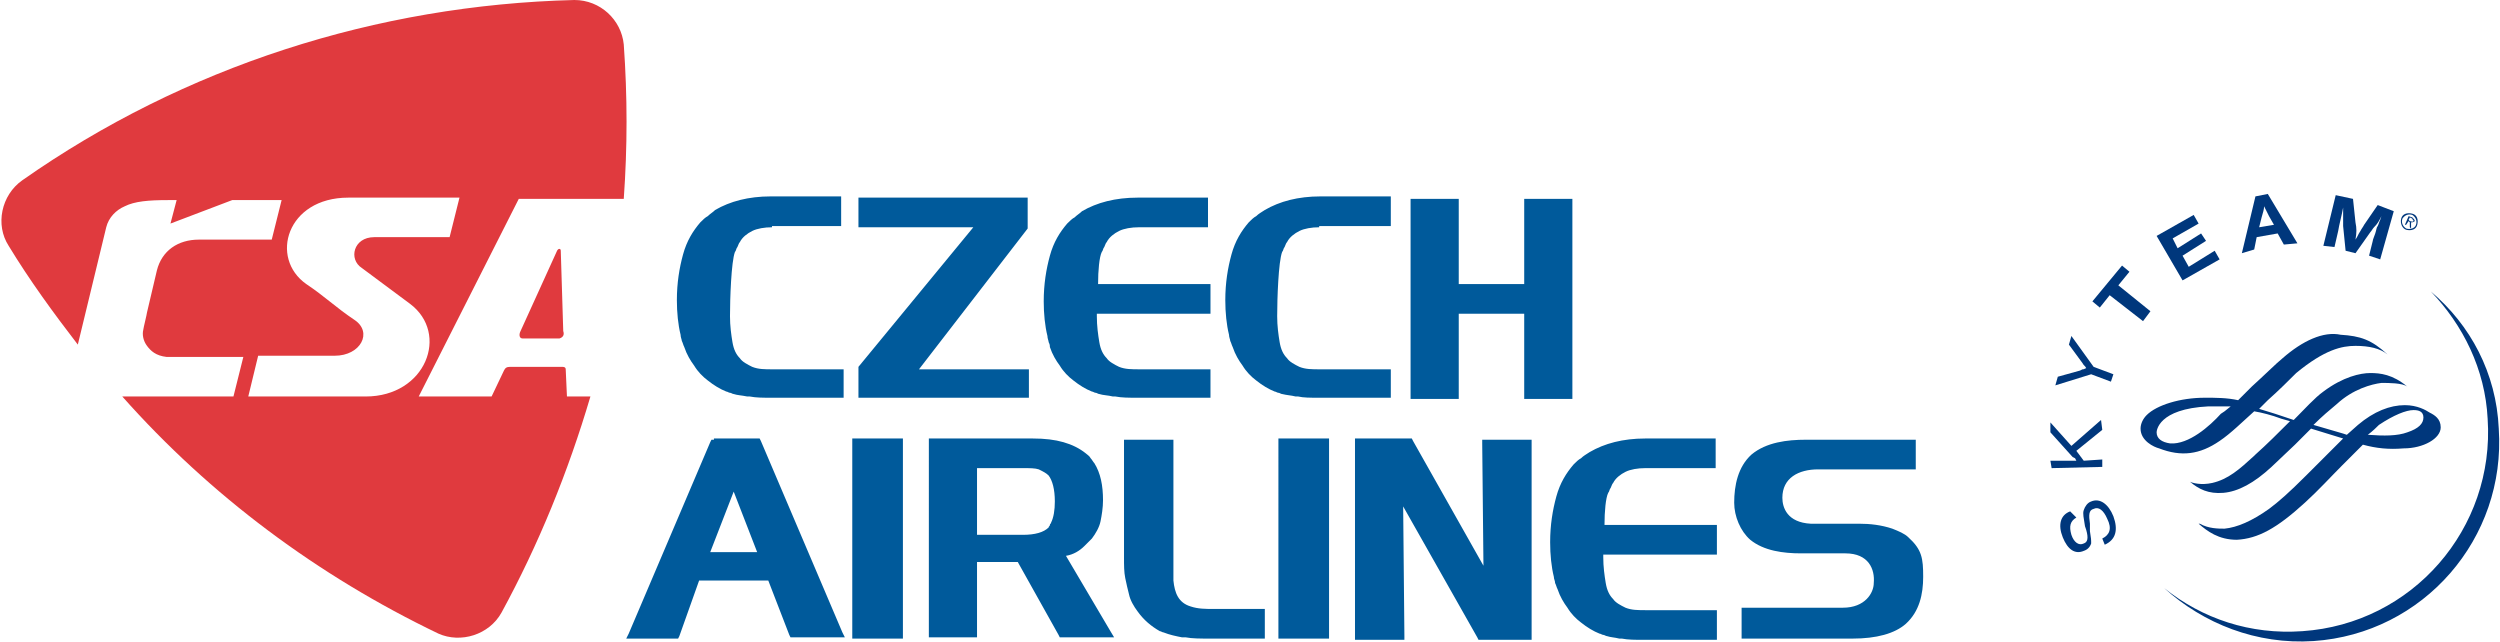
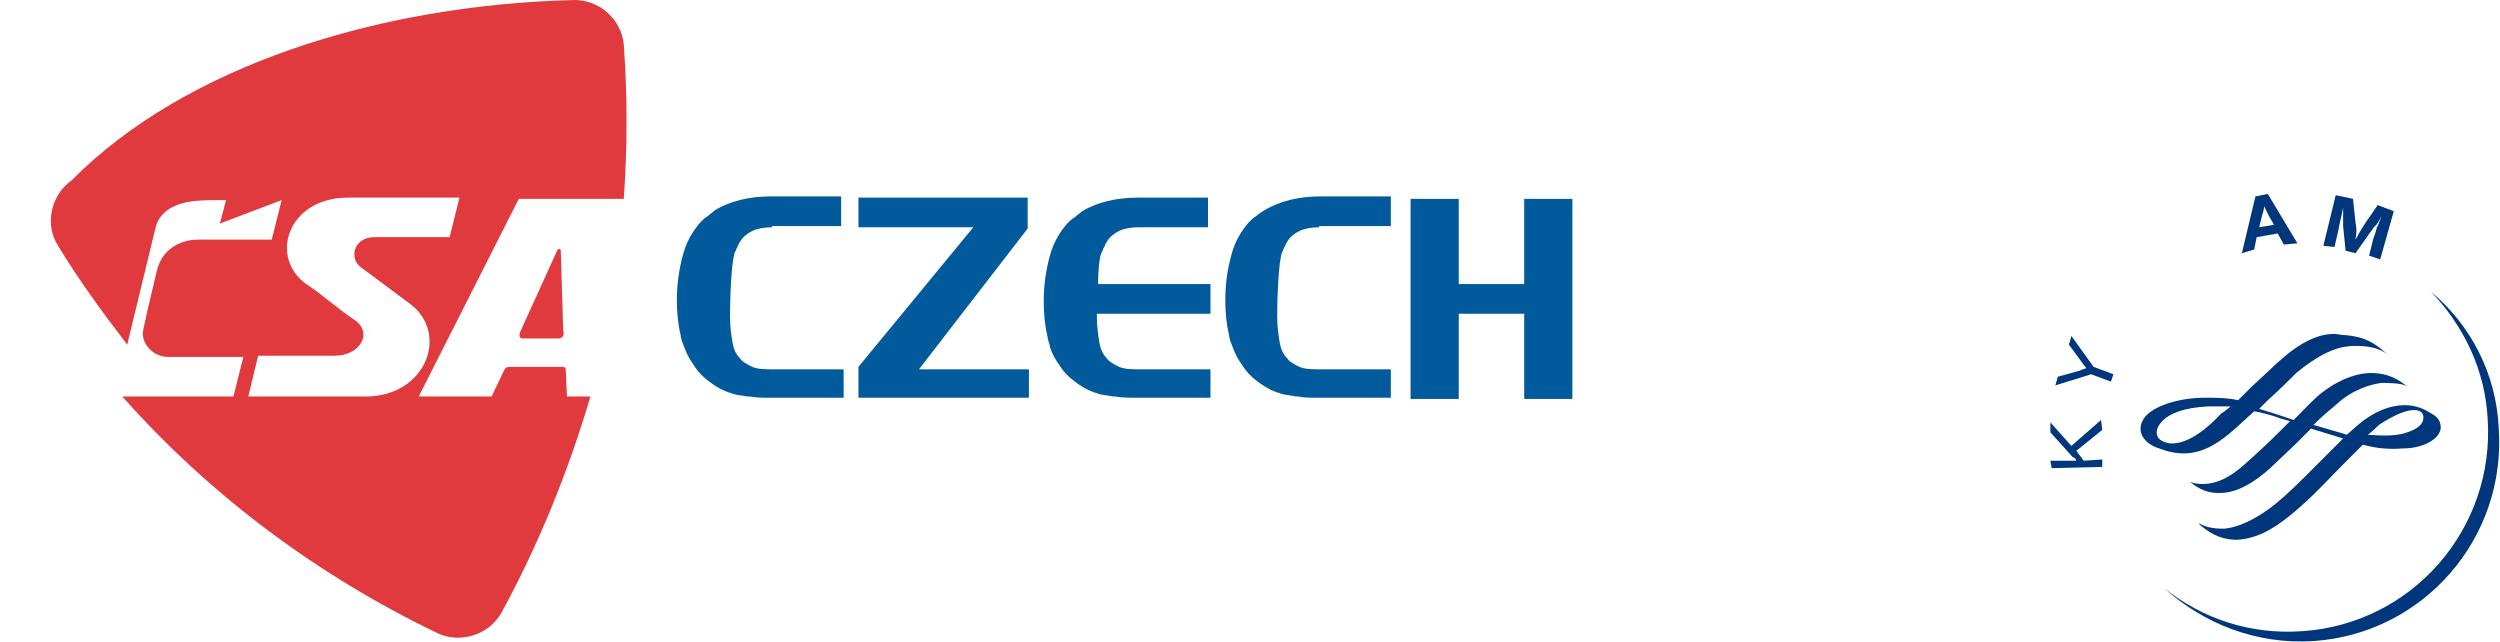
<svg xmlns="http://www.w3.org/2000/svg" version="1.1" id="Layer_1" x="0px" y="0px" viewBox="0 0 202.4 52" style="enable-background:new 0 0 202.4 52;" xml:space="preserve">
  <style type="text/css">
  .st0{fill:#E03A3E;}
	.st1{fill:#005A9B;}
	.st2{fill:#00377C;}
 </style>
  <g>
-     <path class="st0" d="M29.6,32.1c4.9,0,6.8-5.1,3.6-7.5l-3.9-2.9c-1.1-0.7-0.7-2.5,1-2.5h6.1l0.8-3.2h-9c-5,0-6.4,4.9-3.4,7   c1.5,1,2.4,1.9,3.9,2.9c1.5,1,0.5,2.9-1.6,2.9h-6.2l-0.8,3.3H29.6z M40.6,49.6c-1,1.8-3.3,2.5-5.1,1.7   c-9.8-4.7-18.5-11.2-25.6-19.2h9l0.8-3.2H14c-0.2,0-0.3,0-0.5,0c-0.9-0.1-1.3-0.5-1.6-0.9c-0.3-0.4-0.4-0.9-0.3-1.3   c0-0.1,0.3-1.3,0.3-1.4l0,0l0.8-3.4h0c0.4-1.6,1.7-2.5,3.4-2.5H22l0.8-3.2h-4l-5,1.9l0.5-1.9h-0.7c-1.6,0-2.7,0.1-3.5,0.5   c-0.7,0.3-1.3,0.9-1.5,1.7l-2.3,9.5c-2-2.6-3.9-5.2-5.6-8c-1.1-1.7-0.6-4.1,1.1-5.3C14.9,5.4,30.5,0.4,46.5,0c2.1,0,3.8,1.6,4,3.6   c0.3,4.2,0.3,8.3,0,12.5l-8.5,0l-8.1,16h5.9l1-2.1c0.1-0.2,0.2-0.3,0.5-0.3h4.2c0.1,0,0.3,0,0.3,0.2l0.1,2.2h1.9   C46,38.2,43.6,44.1,40.6,49.6 M45.6,26.8l-0.2-6.5c0-0.2-0.2-0.2-0.3,0l-3,6.6c-0.1,0.3,0,0.5,0.2,0.5h3   C45.6,27.3,45.7,27.1,45.6,26.8">
+     <path class="st0" d="M29.6,32.1c4.9,0,6.8-5.1,3.6-7.5l-3.9-2.9c-1.1-0.7-0.7-2.5,1-2.5h6.1l0.8-3.2h-9c-5,0-6.4,4.9-3.4,7   c1.5,1,2.4,1.9,3.9,2.9c1.5,1,0.5,2.9-1.6,2.9h-6.2l-0.8,3.3H29.6z M40.6,49.6c-1,1.8-3.3,2.5-5.1,1.7   c-9.8-4.7-18.5-11.2-25.6-19.2h9l0.8-3.2H14c-0.2,0-0.3,0-0.5,0c-0.9-0.1-1.3-0.5-1.6-0.9c-0.3-0.4-0.4-0.9-0.3-1.3   c0-0.1,0.3-1.3,0.3-1.4l0,0l0.8-3.4h0c0.4-1.6,1.7-2.5,3.4-2.5H22l0.8-3.2l-5,1.9l0.5-1.9h-0.7c-1.6,0-2.7,0.1-3.5,0.5   c-0.7,0.3-1.3,0.9-1.5,1.7l-2.3,9.5c-2-2.6-3.9-5.2-5.6-8c-1.1-1.7-0.6-4.1,1.1-5.3C14.9,5.4,30.5,0.4,46.5,0c2.1,0,3.8,1.6,4,3.6   c0.3,4.2,0.3,8.3,0,12.5l-8.5,0l-8.1,16h5.9l1-2.1c0.1-0.2,0.2-0.3,0.5-0.3h4.2c0.1,0,0.3,0,0.3,0.2l0.1,2.2h1.9   C46,38.2,43.6,44.1,40.6,49.6 M45.6,26.8l-0.2-6.5c0-0.2-0.2-0.2-0.3,0l-3,6.6c-0.1,0.3,0,0.5,0.2,0.5h3   C45.6,27.3,45.7,27.1,45.6,26.8">
  </path>
    <path class="st1" d="M92.2,18.4c-0.6,0-1.2,0.1-1.6,0.3c-0.4,0.2-0.8,0.5-1,0.9v0l0,0c-0.1,0.1-0.1,0.2-0.2,0.4   c-0.1,0.1-0.1,0.3-0.2,0.4c-0.2,0.4-0.3,1.5-0.3,2.6h9.1v2.4h-9.2c0,0.1,0,0.2,0,0.2c0,0.8,0.1,1.5,0.2,2.1c0.1,0.6,0.3,1,0.6,1.3   h0c0.2,0.3,0.6,0.5,1,0.7c0.5,0.2,1,0.2,1.7,0.2h5.7v2.3H92c-0.6,0-1.2,0-1.7-0.1c-0.1,0-0.2,0-0.2,0C89.7,32,89.3,32,89,31.9l0,0   c-0.1,0-0.2-0.1-0.3-0.1h0c-0.1,0-0.2-0.1-0.3-0.1c-0.5-0.2-1-0.5-1.5-0.9c-0.4-0.3-0.8-0.7-1.1-1.2c-0.3-0.4-0.6-0.9-0.8-1.5l0,0   h0C85,28,85,27.9,84.9,27.7c0-0.1-0.1-0.3-0.1-0.5c-0.2-0.8-0.3-1.8-0.3-2.8c0-1.4,0.2-2.6,0.5-3.7c0.3-1.1,0.8-1.9,1.4-2.6l0,0   c0.2-0.2,0.4-0.4,0.6-0.5c0.2-0.2,0.4-0.3,0.6-0.5c1.2-0.7,2.7-1.1,4.5-1.1h5.7v2.4H92.2z M118.1,16.4v6.6h5.3v-6.9h3.9v16.2h-3.9   v-6.9h-5.3v6.9h-3.9V16.1h3.9V16.4z M74.4,29.9h8.9v2.3H69.5v-2.5l9.3-11.3h-9.3v-2.4h13.7v2.5L74.4,29.9z M62.5,18.4   c-0.6,0-1.2,0.1-1.6,0.3c-0.4,0.2-0.8,0.5-1,0.9l0,0l0,0c-0.1,0.1-0.1,0.2-0.2,0.4c-0.1,0.1-0.1,0.3-0.2,0.4   c-0.3,0.8-0.4,3.8-0.4,5.2c0,0.8,0.1,1.5,0.2,2.1c0.1,0.6,0.3,1,0.6,1.3h0c0.2,0.3,0.6,0.5,1,0.7c0.5,0.2,1,0.2,1.7,0.2h5.7v2.3   h-5.9c-0.6,0-1.2,0-1.7-0.1c-0.1,0-0.2,0-0.2,0C60,32,59.7,32,59.4,31.9l0,0c-0.1,0-0.2-0.1-0.3-0.1c-0.1,0-0.2-0.1-0.3-0.1h0   c-0.5-0.2-1-0.5-1.5-0.9h0c-0.4-0.3-0.8-0.7-1.1-1.2c-0.3-0.4-0.6-0.9-0.8-1.5l0,0c-0.1-0.2-0.1-0.3-0.2-0.5c0-0.1-0.1-0.3-0.1-0.5   c-0.2-0.8-0.3-1.8-0.3-2.8c0-1.4,0.2-2.6,0.5-3.7c0.3-1.1,0.8-1.9,1.4-2.6l0,0c0.2-0.2,0.4-0.4,0.6-0.5c0.2-0.2,0.4-0.3,0.6-0.5   c1.2-0.7,2.7-1.1,4.5-1.1h5.7v2.4H62.5z M106.8,18.4c-0.6,0-1.2,0.1-1.6,0.3c-0.4,0.2-0.8,0.5-1,0.9v0l0,0   c-0.1,0.1-0.1,0.2-0.2,0.4c-0.1,0.1-0.1,0.3-0.2,0.4c-0.3,0.8-0.4,3.8-0.4,5.2c0,0.8,0.1,1.5,0.2,2.1c0.1,0.6,0.3,1,0.6,1.3   c0.2,0.3,0.6,0.5,1,0.7c0.5,0.2,1,0.2,1.7,0.2h5.7v2.3h-5.9c-0.6,0-1.2,0-1.6-0.1c-0.1,0-0.2,0-0.2,0c-0.4-0.1-0.7-0.1-1.1-0.2h0   l0,0c-0.1,0-0.2-0.1-0.3-0.1h0c-0.1,0-0.2-0.1-0.3-0.1c-0.5-0.2-1-0.5-1.5-0.9c-0.4-0.3-0.8-0.7-1.1-1.2c-0.3-0.4-0.6-0.9-0.8-1.5   l0,0c-0.1-0.2-0.1-0.3-0.2-0.5c0-0.1-0.1-0.3-0.1-0.5c-0.2-0.8-0.3-1.8-0.3-2.8c0-1.4,0.2-2.6,0.5-3.7c0.3-1.1,0.8-1.9,1.4-2.6l0,0   c0.2-0.2,0.4-0.4,0.6-0.5c0.2-0.2,0.4-0.3,0.7-0.5c1.2-0.7,2.7-1.1,4.5-1.1h5.7v2.4H106.8z">
  </path>
-     <path class="st1" d="M75.6,35.5h8c1,0,1.8,0.1,2.5,0.3c0.7,0.2,1.3,0.5,1.8,0.9h0l0,0l0,0c0.1,0.1,0.3,0.2,0.4,0.4   c0.1,0.1,0.2,0.3,0.3,0.4c0.5,0.8,0.7,1.8,0.7,3c0,0.6-0.1,1.2-0.2,1.7c-0.1,0.5-0.4,1-0.7,1.4l0,0l0,0c-0.1,0.1-0.2,0.2-0.3,0.3   c0,0,0,0,0,0v0c-0.1,0.1-0.2,0.2-0.3,0.3l0,0c-0.4,0.4-0.9,0.7-1.5,0.8l3.6,6.1l0.3,0.5h-4.4l-0.1-0.2l-3.3-5.9h-3.3v6.1h-3.9V35.5   H75.6z M82.8,37.9h-3.7v5.4h3.7c1,0,1.7-0.2,2.1-0.6v0c0,0,0,0,0,0h0c0-0.1,0.1-0.1,0.1-0.2c0-0.1,0.1-0.1,0.1-0.2h0   c0.2-0.4,0.3-1,0.3-1.7c0-1-0.2-1.7-0.5-2.1c-0.2-0.2-0.4-0.3-0.8-0.5C83.8,37.9,83.4,37.9,82.8,37.9 M147.2,38   c-1.6,0-2.9,0.7-2.9,2.3c0,0.8,0.4,2,2.3,2.1h3.9c0.9,0,1.8,0.1,2.7,0.4c0.5,0.2,1,0.4,1.3,0.7h0c1.1,1,1.2,1.7,1.2,3.2v0   c0,1.4-0.3,2.8-1.4,3.8c-0.9,0.8-2.4,1.2-4.3,1.2h-9v-2.5h8.2c1.8,0,2.5-1.2,2.5-2c0.1-1.1-0.4-2.4-2.3-2.4h-3.6   c-1.4,0-3-0.2-4.1-1.1l0,0l0,0l0,0c-0.8-0.7-1.3-1.9-1.3-3c0-1.4,0.3-2.9,1.4-3.9c1.2-1,2.9-1.2,4.4-1.2h8.9V38H147.2z M110,35.5   h4.3l0.1,0.2l5.7,10.1l-0.1-9.9l0-0.3h4v16.2h-4.3l-0.1-0.2l-6-10.6l0.1,10.5l0,0.3h-4V35.5H110z M107.2,51.7h-3.7V35.5h4.1v16.2   H107.2z M94.6,51.3L94.6,51.3C94.6,51.3,94.6,51.3,94.6,51.3L94.6,51.3z M94.6,51.3L94.6,51.3z M97.9,51.7c-0.7,0-1.4,0-1.9-0.1   c-0.1,0-0.2,0-0.3,0h0c-0.5-0.1-1-0.2-1.5-0.4c-0.1,0-0.2-0.1-0.3-0.1c-0.7-0.4-1.3-0.9-1.8-1.6c-0.3-0.4-0.6-0.9-0.7-1.4   c-0.1-0.4-0.2-0.8-0.3-1.3c-0.1-0.5-0.1-1-0.1-1.7v-9.5H95v10.3c0,0.4,0,0.8,0,1.1c0.1,1,0.4,1.8,1.4,2.1c0.6,0.2,1.2,0.2,1.8,0.2   h4.2v2.4H97.9z M88.2,43.9L88.2,43.9L88.2,43.9z M72.8,51.7H69V35.5h4.1v16.2H72.8z M57.8,35.5h3.7l0.1,0.2l6.6,15.5l0.2,0.4H64   l-0.1-0.2l-1.7-4.4h-5.6L55,51.5l-0.1,0.2h-4.2l0.2-0.4l6.6-15.5l0.1-0.2H57.8z M59.4,39.8l-1.9,4.9l3.8,0L59.4,39.8z M133.2,37.9   c-0.6,0-1.2,0.1-1.6,0.3c-0.4,0.2-0.8,0.5-1,0.9v0l0,0h0c-0.1,0.1-0.1,0.2-0.2,0.4c-0.1,0.1-0.1,0.3-0.2,0.4   c-0.2,0.4-0.3,1.5-0.3,2.6h9.1v2.4h-9.2c0,0.1,0,0.2,0,0.2c0,0.8,0.1,1.5,0.2,2.1c0.1,0.6,0.3,1,0.6,1.3h0c0.2,0.3,0.6,0.5,1,0.7   c0.5,0.2,1,0.2,1.7,0.2h5.7v2.4H133c-0.6,0-1.2,0-1.7-0.1c-0.1,0-0.2,0-0.2,0c-0.4-0.1-0.7-0.1-1-0.2h0l0,0c-0.1,0-0.2-0.1-0.3-0.1   c-0.1,0-0.2-0.1-0.3-0.1c-0.5-0.2-1-0.5-1.5-0.9v0c-0.4-0.3-0.8-0.7-1.1-1.2c-0.3-0.4-0.6-0.9-0.8-1.5l0,0h0   c-0.1-0.2-0.1-0.3-0.2-0.5c0-0.2-0.1-0.3-0.1-0.5c-0.2-0.8-0.3-1.8-0.3-2.8c0-1.4,0.2-2.6,0.5-3.7c0.3-1.1,0.8-1.9,1.4-2.6l0,0   c0.2-0.2,0.4-0.4,0.6-0.5c0.2-0.2,0.4-0.3,0.7-0.5c1.2-0.7,2.7-1.1,4.5-1.1h5.7v2.4H133.2z">
-   </path>
    <path class="st2" d="M196.8,23.6L196.8,23.6c2.6,2.7,4.4,6.3,4.6,10.3c0.6,8.9-6.1,16.6-15,17.2c-4.2,0.3-8.1-1-11.2-3.5l0,0   c3.2,2.9,7.5,4.6,12.1,4.3c8.9-0.6,15.6-8.3,15-17.2C202.1,30.2,200,26.3,196.8,23.6">
-   </path>
-     <path class="st2" d="M168.1,41.9c-0.5,0.3-0.6,0.7-0.4,1.4c0.2,0.6,0.6,0.9,1,0.7c0.3-0.1,0.4-0.4,0.2-1.1l-0.1-0.3   c-0.1-0.7-0.2-1-0.1-1.3c0.1-0.3,0.3-0.6,0.6-0.7c0.7-0.3,1.4,0.2,1.8,1.2c0.4,1.1,0.2,1.9-0.7,2.3l-0.2-0.5   c0.6-0.3,0.8-0.8,0.4-1.6c-0.3-0.7-0.7-1-1.1-0.8c-0.4,0.1-0.4,0.5-0.3,1.2l0,0.3l0,0.3c0.1,0.6,0.1,0.7,0.1,1   c-0.1,0.3-0.3,0.5-0.6,0.6c-0.7,0.3-1.3-0.1-1.7-1.1c-0.4-1-0.2-1.8,0.6-2.1L168.1,41.9z">
  </path>
    <polygon class="st2" points="167.7,36.1 170.1,34 170.2,34.8 168.1,36.5 168.7,37.3 170.2,37.2 170.2,37.8 166.1,37.9 166,37.3    167.7,37.3 167.9,37.3 168.1,37.3 168,37.1 167.8,37 166,35 166,34.2  ">
  </polygon>
    <path class="st2" d="M169.5,29.7l1.6,0.6l-0.2,0.6l-1.6-0.6l-2.9,0.9l0.2-0.7l1.8-0.5l0.2-0.1c0.1,0,0.1,0,0.3-0.1   c-0.1-0.2-0.2-0.2-0.3-0.4l-1.1-1.5l0.2-0.7L169.5,29.7z">
  </path>
-     <polygon class="st2" points="172.4,22 171.5,23.1 174.1,25.2 173.5,26 170.8,23.9 170,24.9 169.4,24.4 171.8,21.5  ">
-   </polygon>
-     <polygon class="st2" points="178,18.1 175.9,19.3 176.3,20.1 178.2,18.9 178.6,19.5 176.7,20.7 177.2,21.6 179.3,20.3 179.7,21    176.7,22.7 174.6,19.1 177.6,17.4  ">
-   </polygon>
    <path class="st2" d="M183.7,17.5c-0.2-0.4-0.3-0.6-0.4-0.8c0,0.3-0.1,0.5-0.2,0.9l-0.2,0.8l1.2-0.2L183.7,17.5z M186,19.7l-1.1,0.1   l-0.5-0.9l-1.7,0.3l-0.2,1l-1,0.3l1.1-4.6l1-0.2L186,19.7z">
  </path>
    <path class="st2" d="M192.7,21l-0.9-0.3l0.3-1.2c0-0.1,0.1-0.3,0.2-0.6c0.1-0.3,0.1-0.5,0.2-0.6c0.1-0.2,0.1-0.3,0.2-0.5l0.1-0.3   c-0.2,0.4-0.3,0.6-0.6,0.9c-0.1,0.1-0.2,0.3-0.3,0.4l-1.2,1.7l-0.8-0.2l-0.2-2c0-0.1,0-0.2,0-0.4c0-0.3,0-0.5,0-0.6   c0-0.1,0-0.3,0-0.5l-0.1,0.5c-0.1,0.5-0.2,0.8-0.3,1.4l-0.3,1.3l-0.9-0.1l1-4.1l1.4,0.3l0.2,1.9c0.1,0.5,0.1,0.8,0,1.4   c0.2-0.3,0.2-0.4,0.4-0.7c0.1-0.2,0.2-0.3,0.3-0.5l1.1-1.6l1.3,0.5L192.7,21z">
  </path>
    <path class="st2" d="M192.6,34.4c1.2-0.8,2.2-1.2,2.8-1.2c0.4,0,0.8,0.1,0.8,0.6c0,0.5-0.4,0.9-1.3,1.2c-0.8,0.3-1.9,0.3-3.2,0.2   C192.1,34.9,192.4,34.6,192.6,34.4 M175.7,35.9c-0.7-0.1-1.1-0.4-1.1-0.9c0-0.1,0.1-1.9,4.2-2.1c0.5,0,1,0,1.8,0   c0,0-0.5,0.4-0.5,0.4l-0.3,0.2C178.9,34.5,177.2,36,175.7,35.9 M184.8,29c-0.5,0.4-1.5,1.4-2.5,2.3l-1.1,1.1   c-0.9-0.2-1.8-0.2-2.7-0.2c-2,0-3.9,0.6-4.7,1.4c-0.3,0.3-0.5,0.7-0.5,1.1c0,1,1.1,1.5,1.5,1.6c1.8,0.7,3.3,0.5,4.9-0.6   c0.9-0.6,1.9-1.6,2.8-2.4c0.6,0.1,1.4,0.3,2.2,0.6l0.7,0.2c-0.9,0.9-1.9,1.9-2.8,2.7l-0.1,0.1c-1.2,1.1-2.1,1.9-3.4,2.2   c-0.9,0.2-1.6,0-1.8-0.1c0,0,0,0,0,0c0.7,0.6,1.5,1,2.7,0.9c1.2-0.1,2.5-0.8,3.9-2.1l1.9-1.8l1.3-1.3c0,0,2.6,0.8,2.6,0.8   c0,0,0,0,0,0c0,0-1.6,1.6-1.6,1.6l-1.4,1.4c-1.4,1.4-2.2,2.1-3,2.7c-1.4,1-2.6,1.5-3.6,1.6c-0.5,0-1.3,0-2-0.4c0,0-0.1,0-0.1,0   c0.7,0.6,1.6,1.3,3.1,1.3c1.7-0.1,3.2-0.9,5.5-3c1.1-1,2.1-2.1,3-3l1.7-1.7c1.1,0.3,2.1,0.4,3.3,0.3c1.6,0,3-0.8,3-1.7   c0-0.7-0.5-1-0.9-1.2c-0.3-0.2-1-0.6-2-0.6c-1.2,0-2.5,0.5-3.8,1.6l-0.9,0.8c0,0-0.3-0.1-0.3-0.1l-2.4-0.7c0.7-0.7,1.3-1.2,1.9-1.7   c1.3-1.2,2.8-1.6,3.6-1.7c0.6,0,1.7,0,2.1,0.3c0,0,0,0,0,0c-1.2-1-2.2-1.1-3-1.1c-0.8,0-2.2,0.3-3.8,1.5c-0.7,0.5-1.5,1.4-2.4,2.3   c0,0-1.2-0.4-1.2-0.4l-0.3-0.1l-1.3-0.4c0,0,0.7-0.7,0.7-0.7c0.9-0.8,1.7-1.6,2.3-2.2c2.3-1.9,3.7-2.2,4.8-2.2c1.1,0,2,0.2,2.6,0.7   c0,0,0,0,0,0c-1.3-1.2-2.2-1.5-3.8-1.6C188.1,26.8,186.4,27.6,184.8,29">
  </path>
-     <path class="st2" d="M195.1,17.9c0.1,0,0.2,0.1,0.3,0c0-0.1-0.1-0.1-0.1-0.2l-0.2-0.1l-0.1,0.2L195.1,17.9z M195.2,18.5l-0.1-0.1   l0-0.4l-0.1-0.1l-0.2,0.3l-0.1,0l0.3-0.7l0.3,0.1c0.1,0.1,0.2,0.2,0.2,0.3c-0.1,0.1-0.2,0.1-0.3,0.1L195.2,18.5z M195.6,18.2   c0.1-0.3,0-0.6-0.3-0.8c-0.3-0.1-0.6,0-0.8,0.3c-0.1,0.3,0,0.6,0.3,0.8C195.1,18.6,195.5,18.5,195.6,18.2 M194.4,17.7   c0.1-0.4,0.5-0.5,0.9-0.4c0.4,0.1,0.5,0.5,0.4,0.9c-0.1,0.4-0.5,0.5-0.9,0.4C194.5,18.5,194.3,18.1,194.4,17.7">
-   </path>
  </g>
</svg>